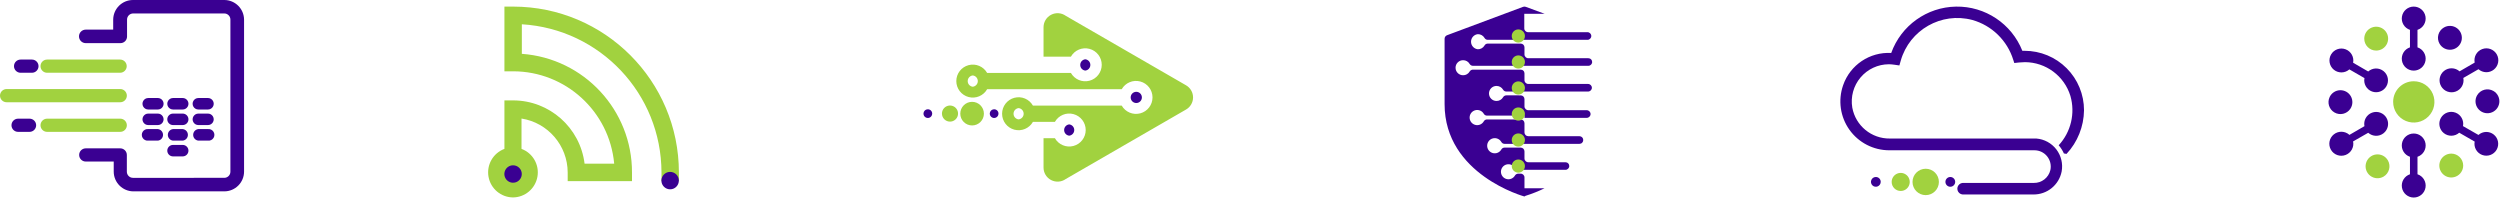
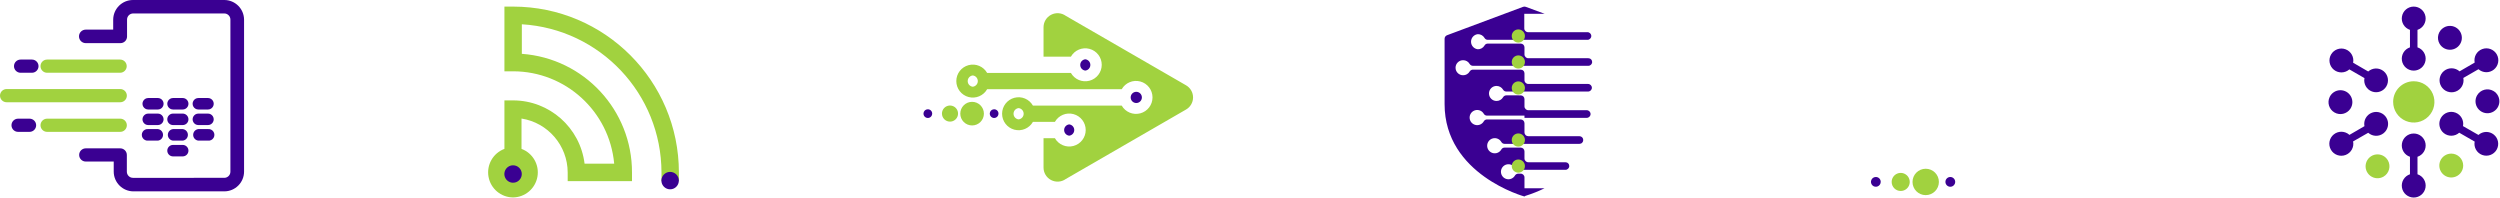
<svg xmlns="http://www.w3.org/2000/svg" width="379" height="30" viewBox="0 0 379 30">
  <g fill="none" fill-rule="evenodd">
    <g>
      <path fill="#3A0092" d="M13.49 6.178c.844.28 1.359 1.13 1.217 2.007-.141.876-.898 1.52-1.786 1.52-.889 0-1.646-.644-1.787-1.52-.142-.877.374-1.727 1.217-2.007v-2.65c-.843-.28-1.359-1.13-1.217-2.007C11.275.644 12.032 0 12.92 0c.888 0 1.645.644 1.786 1.521.142.877-.373 1.727-1.216 2.007v2.65zM22.73 9.498l-2.29 1.32c.175.875-.312 1.748-1.148 2.06-.836.312-1.776-.028-2.218-.804-.442-.775-.256-1.757.439-2.317.694-.561 1.693-.535 2.358.06l2.29-1.33c-.172-.87.313-1.736 1.144-2.045.831-.31 1.765.03 2.204.8.44.77.255 1.746-.435 2.304-.69.557-1.682.533-2.343-.058v.01zM22.11 20.438l-2.29-1.32c-.661.59-1.653.615-2.343.058-.69-.558-.874-1.534-.435-2.304.44-.77 1.373-1.11 2.204-.8.831.31 1.316 1.176 1.145 2.046l2.34 1.34c.658-.586 1.644-.61 2.33-.054.684.555.867 1.524.43 2.29s-1.364 1.103-2.19.796c-.826-.307-1.31-1.167-1.14-2.032l-.05-.02zM12.35 25.418v-2.65c-.842-.28-1.358-1.13-1.216-2.007.141-.877.898-1.521 1.787-1.521.888 0 1.645.644 1.786 1.521.142.877-.373 1.727-1.216 2.007v2.65c.843.28 1.358 1.13 1.216 2.007-.141.876-.898 1.52-1.786 1.52-.889 0-1.646-.644-1.787-1.52-.142-.877.374-1.727 1.217-2.007zM3.16 19.458l2.29-1.33c-.17-.87.314-1.737 1.145-2.046.831-.31 1.765.03 2.204.8.44.77.255 1.746-.435 2.304-.69.557-1.682.533-2.343-.058l-2.29 1.31c.174.875-.313 1.748-1.15 2.06-.835.312-1.775-.028-2.217-.804-.442-.775-.256-1.757.439-2.317.694-.561 1.693-.535 2.358.06v.02zM3.73 8.508l2.29 1.33c.659-.586 1.645-.61 2.33-.054.685.555.868 1.524.431 2.29s-1.364 1.103-2.19.796c-.826-.307-1.31-1.167-1.14-2.032l-2.29-1.32c-.662.59-1.654.615-2.344.058-.69-.558-.874-1.534-.435-2.304.44-.77 1.373-1.11 2.204-.8.831.31 1.316 1.176 1.145 2.046v-.01z" transform="translate(353 1)" />
      <path fill="#A1D23F" d="M9 23.308c-.365-.635-1.078-.986-1.804-.89-.726.095-1.323.62-1.512 1.327-.19.708.067 1.46.649 1.905.581.445 1.374.495 2.008.128.863-.5 1.158-1.606.66-2.47z" transform="translate(353 1)" />
      <path fill="#3A0092" d="M3.31 15.498c.38-.562.413-1.288.088-1.883-.326-.594-.957-.956-1.634-.94-.678.018-1.289.413-1.583 1.023-.413.855-.096 1.883.727 2.356.823.474 1.871.23 2.403-.556z" transform="translate(353 1)" />
-       <path fill="#A1D23F" d="M7.22 6.668c.734.004 1.397-.434 1.68-1.11.283-.677.13-1.457-.386-1.976-.517-.52-1.296-.677-1.974-.397-.677.28-1.12.94-1.12 1.673 0 .996.805 1.804 1.8 1.81z" transform="translate(353 1)" />
      <path fill="#3A0092" d="M16.84 5.638c.366.634 1.079.986 1.805.89.726-.095 1.323-.62 1.512-1.327.19-.708-.067-1.46-.649-1.905-.581-.445-1.374-.496-2.007-.128-.417.238-.721.634-.845 1.097-.124.464-.058.958.185 1.373zM22.53 13.448c-.367.634-.316 1.426.129 2.008.445.582 1.197.838 1.905.649.707-.19 1.231-.787 1.327-1.513.095-.726-.256-1.438-.89-1.804-.865-.499-1.97-.203-2.47.66z" transform="translate(353 1)" />
      <path fill="#A1D23F" d="M18.61 22.288c-.732 0-1.393.442-1.673 1.12-.28.677-.122 1.456.397 1.973.52.517 1.3.67 1.976.386.676-.283 1.115-.946 1.11-1.68-.005-.995-.814-1.8-1.81-1.8zM12.92 11.318c1.268-.004 2.413.757 2.9 1.927.487 1.171.22 2.52-.676 3.416-.897.897-2.245 1.164-3.416.677-1.17-.487-1.932-1.632-1.927-2.9 0-.828.328-1.621.913-2.206s1.38-.914 2.207-.914z" transform="translate(353 1)" />
    </g>
    <g fill-rule="nonzero">
-       <path fill="#3A0092" d="M27.937 6.702h-.35C25.954 2.596 21.95-.072 17.533.002c-4.418.073-8.33 2.872-9.826 7.03-3.25-.183-6.227 1.813-7.29 4.89-.795 2.268-.44 4.78.95 6.74 1.392 1.959 3.647 3.122 6.05 3.12h22c.75-.003 1.46.336 1.93.919s.65 1.349.49 2.08c-.274 1.165-1.325 1.978-2.52 1.95h-10.61c-.335-.035-.661.123-.84.409-.179.285-.179.648 0 .934.179.285.505.444.84.408h10.55c2.082.025 3.885-1.438 4.29-3.48.219-1.18-.073-2.399-.803-3.352-.73-.953-1.83-1.552-3.027-1.648H7.507c-2.787.036-5.194-1.94-5.7-4.68-.277-1.635.18-3.31 1.25-4.577 1.069-1.267 2.642-2 4.3-2.003.278.004.555.027.83.07l.76.11.21-.74c1.335-4.656 6.146-7.392 10.83-6.16 2.974.832 5.32 3.119 6.23 6.07l.15.46.72-.08c.31 0 .6-.05.9-.05 3.172.015 5.965 2.095 6.89 5.13.752 2.63.077 5.462-1.78 7.47.323.372.589.79.79 1.24l.4.07c1.675-1.797 2.62-4.154 2.65-6.61.005-2.39-.94-4.685-2.63-6.377-1.688-1.692-3.98-2.643-6.37-2.643z" transform="translate(279 1)" />
      <path fill="#A1D23F" d="M12.937 24.582c-1.105 0-2 .895-2 2 0 1.104.895 2 2 2 1.104 0 2-.896 2-2 0-1.105-.896-2-2-2M9.147 27.952c.555 0 1.055-.335 1.266-.848.212-.513.093-1.104-.301-1.495-.394-.39-.985-.505-1.496-.29-.512.215-.843.718-.84 1.273.006.752.618 1.36 1.37 1.36" transform="translate(279 1)" />
      <path fill="#3A0092" d="M16.667 25.832c-.409 0-.74.331-.74.74 0 .408.331.74.74.74.408 0 .74-.332.74-.74 0-.409-.332-.74-.74-.74M5.387 25.832c-.3-.004-.573.173-.691.45-.118.276-.057.596.154.81.21.213.53.278.808.164.277-.114.459-.384.459-.684.002-.196-.073-.384-.21-.523-.138-.139-.325-.217-.52-.217" transform="translate(279 1)" />
    </g>
    <g fill-rule="nonzero">
      <path fill="#A1D23F" d="M3.791 28.93C1.955 28.926.384 27.608.06 25.8c-.324-1.807.69-3.588 2.411-4.23v-7.35h1.32c5.512.009 10.155 4.12 10.83 9.59h4.49c-.723-7.924-7.363-13.992-15.32-14h-1.32V0h1.32c13.875.011 25.12 11.256 25.13 25.13v1.33h-2.64v-1.33c-.02-11.9-9.292-21.732-21.17-22.45v4.48c9.43.683 16.725 8.545 16.7 18v1.3h-9.75v-1.33c-.018-4.068-2.982-7.523-7-8.16v4.6c1.72.642 2.736 2.423 2.412 4.23-.325 1.808-1.895 3.126-3.732 3.13h.05z" transform="translate(74 1)" />
      <path fill="#3A0092" d="M27.601 25.06c-.535-.004-1.02.316-1.227.81-.207.494-.095 1.065.284 1.443.379.38.949.491 1.443.285.494-.207.814-.692.81-1.228-.005-.721-.588-1.305-1.31-1.31zM3.781 24.06c-.534 0-1.016.323-1.22.817-.204.495-.09 1.063.29 1.44s.95.487 1.442.28c.493-.208.812-.692.808-1.227 0-.35-.139-.684-.387-.93s-.584-.383-.933-.38z" transform="translate(74 1)" />
    </g>
    <g fill-rule="nonzero">
      <path fill="#3A0092" d="M34 0H20.16c-1.657 0-3 1.343-3 3v1.49H13c-.566 0-1.025.459-1.025 1.025 0 .566.459 1.025 1.025 1.025h5.26c.552 0 1-.448 1-1V2.97c0-.514.416-.93.93-.93H34c.514 0 .93.416.93.93v23.06c0 .514-.416.93-.93.93H20.16c-.514 0-.93-.416-.93-.93v-2.54c0-.552-.448-1-1-1H13c-.552 0-1 .448-1 1s.448 1 1 1h4.24v1.52c0 1.657 1.343 3 3 3H34c1.657 0 3-1.343 3-3V2.97C36.984 1.325 35.645 0 34 0z" />
      <path fill="#A1D23F" d="M7.14 11.03h11.07c.552 0 1-.448 1-1s-.448-1-1-1H7.14c-.552 0-1 .448-1 1s.448 1 1 1zM19.23 14.5c0-.552-.448-1-1-1H1c-.552 0-1 .448-1 1s.448 1 1 1h17.21c.269.005.528-.098.72-.286.192-.188.3-.445.3-.714zM19.23 18.99c0-.552-.448-1-1-1H7.14c-.552 0-1 .448-1 1s.448 1 1 1h11.07c.269.005.528-.098.72-.286.192-.188.3-.445.3-.714z" />
      <path fill="#3A0092" d="M3.12 11.03h1.72c.552 0 1-.448 1-1s-.448-1-1-1H3.12c-.552 0-1 .448-1 1s.448 1 1 1zM22.47 16.6h1.46c.48 0 .87-.39.87-.87s-.39-.87-.87-.87h-1.46c-.31 0-.598.166-.753.435-.156.27-.156.6 0 .87.155.27.442.435.753.435zM26.23 16.6h1.47c.48 0 .87-.39.87-.87s-.39-.87-.87-.87h-1.47c-.31 0-.598.166-.753.435-.156.27-.156.6 0 .87.155.27.442.435.753.435zM30.07 16.6h1.46c.48 0 .87-.39.87-.87s-.39-.87-.87-.87h-1.46c-.31 0-.598.166-.753.435-.156.27-.156.6 0 .87.155.27.442.435.753.435zM22.47 18.96h1.46c.31 0 .598-.166.753-.435.156-.27.156-.6 0-.87-.155-.27-.442-.435-.753-.435h-1.46c-.31 0-.598.166-.753.435-.156.27-.156.6 0 .87.155.27.442.435.753.435zM26.23 18.96h1.47c.48 0 .87-.39.87-.87s-.39-.87-.87-.87h-1.47c-.48 0-.87.39-.87.87s.39.87.87.87zM30.07 18.96h1.46c.31 0 .598-.166.753-.435.156-.27.156-.6 0-.87-.155-.27-.442-.435-.753-.435h-1.46c-.31 0-.598.166-.753.435-.156.27-.156.6 0 .87.155.27.442.435.753.435zM22.47 21.32h1.46c.447-.048.786-.425.786-.875s-.339-.827-.786-.875h-1.46c-.335-.036-.661.123-.84.408-.178.286-.178.648 0 .934.179.285.505.444.84.408zM26.23 21.32h1.47c.447-.048.786-.425.786-.875s-.339-.827-.786-.875h-1.47c-.447.048-.786.425-.786.875s.339.827.786.875zM26.23 23.71h1.47c.48 0 .87-.39.87-.87s-.39-.87-.87-.87h-1.47c-.48 0-.87.39-.87.87s.39.87.87.87zM30.07 21.32h1.46c.335.036.661-.123.84-.408.178-.286.178-.648 0-.934-.179-.285-.505-.444-.84-.408h-1.46c-.447.048-.786.425-.786.875s.339.827.786.875zM5.48 18.99c0-.552-.448-1-1-1H2.74c-.552 0-1 .448-1 1s.448 1 1 1h1.72c.269.005.528-.098.72-.286.192-.188.3-.445.3-.714z" />
    </g>
    <g fill-rule="nonzero" transform="translate(219 1)">
      <path fill="#3A0092" d="M12.27 28.687c.991-.308 1.958-.693 2.89-1.15h-3.05v-1.64c0-.314-.255-.57-.57-.57h-.38c-.2.003-.386.109-.49.28-.258.447-.784.665-1.282.532-.499-.134-.845-.586-.845-1.102 0-.516.346-.967.845-1.1.498-.134 1.024.084 1.282.53.104.172.29.278.49.28h7.16c.32 0 .58-.26.58-.58 0-.152-.061-.299-.17-.406-.11-.107-.257-.166-.41-.164h-5.63c-.32 0-.58-.26-.58-.58v-1.06c.003-.152-.056-.3-.163-.41-.108-.108-.254-.17-.407-.17H9.09c-.204 0-.392.112-.49.29-.26.451-.79.671-1.294.536-.502-.134-.852-.59-.852-1.11 0-.521.35-.977.852-1.111.503-.135 1.034.085 1.294.535.098.18.286.29.49.29h11.36c.153 0 .3-.061.407-.17.107-.11.166-.257.163-.41.003-.152-.056-.3-.163-.41-.108-.108-.254-.17-.407-.17h-7.76c-.153.003-.3-.056-.41-.163-.109-.107-.17-.254-.17-.407v-1.39c.003-.152-.056-.3-.163-.41-.108-.108-.254-.17-.407-.17H6.43c-.204 0-.392.112-.49.29-.26.451-.79.671-1.294.536-.502-.134-.852-.59-.852-1.11 0-.521.35-.977.852-1.111.503-.135 1.034.085 1.294.535.1.177.288.284.49.28h5.68v.34h9.44c.32 0 .58-.26.58-.58 0-.32-.26-.58-.58-.58h-8.86c-.32 0-.58-.26-.58-.58v-1.09c.003-.152-.056-.3-.163-.41-.108-.108-.254-.17-.407-.17H9.36c-.202-.001-.39.106-.49.28-.207.356-.589.573-1 .57-.63 0-1.14-.51-1.14-1.14 0-.63.51-1.14 1.14-1.14.411-.002.793.215 1 .57.1.175.288.282.49.28h12.39c.316 0 .575-.253.58-.57 0-.32-.26-.58-.58-.58h-9.06c-.32 0-.58-.26-.58-.58v-1.02c.003-.152-.056-.298-.164-.406-.107-.107-.254-.166-.406-.164H4.3c-.204.001-.393.107-.5.28-.203.36-.587.58-1 .57-.63 0-1.14-.51-1.14-1.14 0-.63.51-1.14 1.14-1.14.413-.008.797.21 1 .57.107.174.296.28.5.28h17.49c.32 0 .58-.26.58-.58 0-.152-.061-.299-.17-.406-.11-.107-.257-.166-.41-.164h-9.1c-.32 0-.58-.26-.58-.58v-1.06c.003-.152-.056-.3-.163-.41-.108-.108-.254-.17-.407-.17h-5c-.204 0-.392.112-.49.29-.207.356-.589.573-1 .57-.591-.055-1.043-.55-1.043-1.145 0-.593.452-1.09 1.043-1.145.411-.002.793.215 1 .57.098.18.286.29.49.29h15.12c.32 0 .58-.26.58-.58 0-.32-.26-.58-.58-.58h-9c-.316 0-.575-.253-.58-.57v-2.22h3.08L12.31.037c-.132-.05-.278-.05-.41 0L.38 4.337c-.229.081-.381.298-.38.54v9.91c0 10.7 12.1 14 12.1 14" />
      <circle cx="11.18" cy="4.457" r="1" fill="#A1D23F" />
      <circle cx="11.18" cy="8.397" r="1" fill="#A1D23F" />
      <circle cx="11.18" cy="12.337" r="1" fill="#A1D23F" />
-       <circle cx="11.18" cy="16.287" r="1" fill="#A1D23F" />
      <circle cx="11.18" cy="20.227" r="1" fill="#A1D23F" />
      <circle cx="11.18" cy="24.177" r="1" fill="#A1D23F" />
    </g>
    <g fill-rule="nonzero">
      <path fill="#A1D23F" d="M7.37 13.438c-.989 0-1.79.802-1.79 1.79 0 .989.801 1.79 1.79 1.79s1.79-.801 1.79-1.79c0-.988-.801-1.79-1.79-1.79M4.02 16.438c.494 0 .94-.298 1.128-.755.188-.457.082-.983-.269-1.331-.35-.348-.877-.45-1.333-.258-.455.192-.75.64-.746 1.134.006.67.55 1.21 1.22 1.21" transform="translate(140 2)" />
      <path fill="#3A0092" d="M10.72 14.568c-.268-.004-.512.154-.617.4-.105.247-.051.532.137.723.188.191.472.25.72.148.248-.102.41-.343.41-.61.003-.175-.065-.343-.187-.467s-.289-.194-.463-.194M.67 14.568c-.268-.004-.512.154-.617.4-.105.247-.051.532.137.723.188.191.472.25.72.148.248-.102.41-.343.41-.61.003-.175-.065-.343-.187-.467s-.289-.194-.463-.194M32.26 11.918c.47 0 .85.38.85.85s-.38.85-.85.85-.85-.38-.85-.85.38-.85.85-.85zM24.53 6.988c.437.047.767.416.767.855 0 .44-.33.808-.767.855-.437-.047-.767-.416-.767-.855s.33-.808.767-.855zM22.09 16.858c.437.047.767.416.767.855 0 .44-.33.808-.767.855-.437-.047-.767-.416-.767-.855s.33-.808.767-.855z" transform="translate(140 2)" />
      <path fill="#A1D23F" d="M39.8 10.928L21.57.398c-.65-.465-1.507-.528-2.217-.16-.71.366-1.156 1.1-1.153 1.9v4.45h4.15c.56-.986 1.715-1.472 2.812-1.182 1.097.29 1.862 1.282 1.862 2.417 0 1.135-.765 2.127-1.862 2.417-1.097.29-2.251-.195-2.812-1.182H9.65c-.56-.986-1.715-1.472-2.812-1.182-1.097.29-1.862 1.282-1.862 2.417 0 1.135.765 2.127 1.862 2.417 1.097.29 2.251-.195 2.812-1.182h20.4c.562-.984 1.717-1.467 2.812-1.176 1.096.29 1.859 1.283 1.859 2.416 0 1.134-.763 2.126-1.859 2.416-1.095.291-2.25-.191-2.812-1.176H16.59c-.56-.986-1.715-1.472-2.812-1.182-1.097.29-1.862 1.282-1.862 2.417 0 1.135.765 2.127 1.862 2.417 1.097.29 2.251-.195 2.812-1.182h3.33c.56-.986 1.715-1.472 2.812-1.182 1.097.29 1.862 1.282 1.862 2.417 0 1.135-.765 2.127-1.862 2.417-1.097.29-2.251-.195-2.812-1.182H18.2v4.45c-.003.8.442 1.534 1.153 1.9.71.368 1.567.306 2.217-.16l18.23-10.53c.66-.377 1.067-1.08 1.067-1.84s-.407-1.462-1.067-1.84zm-32.33.22c-.437-.047-.767-.416-.767-.855s.33-.808.767-.855c.437.047.767.416.767.855 0 .44-.33.808-.767.855zm6.95 4.95c-.437-.047-.767-.416-.767-.855s.33-.808.767-.855c.437.047.767.416.767.855 0 .44-.33.808-.767.855z" transform="translate(140 2)" />
    </g>
  </g>
</svg>